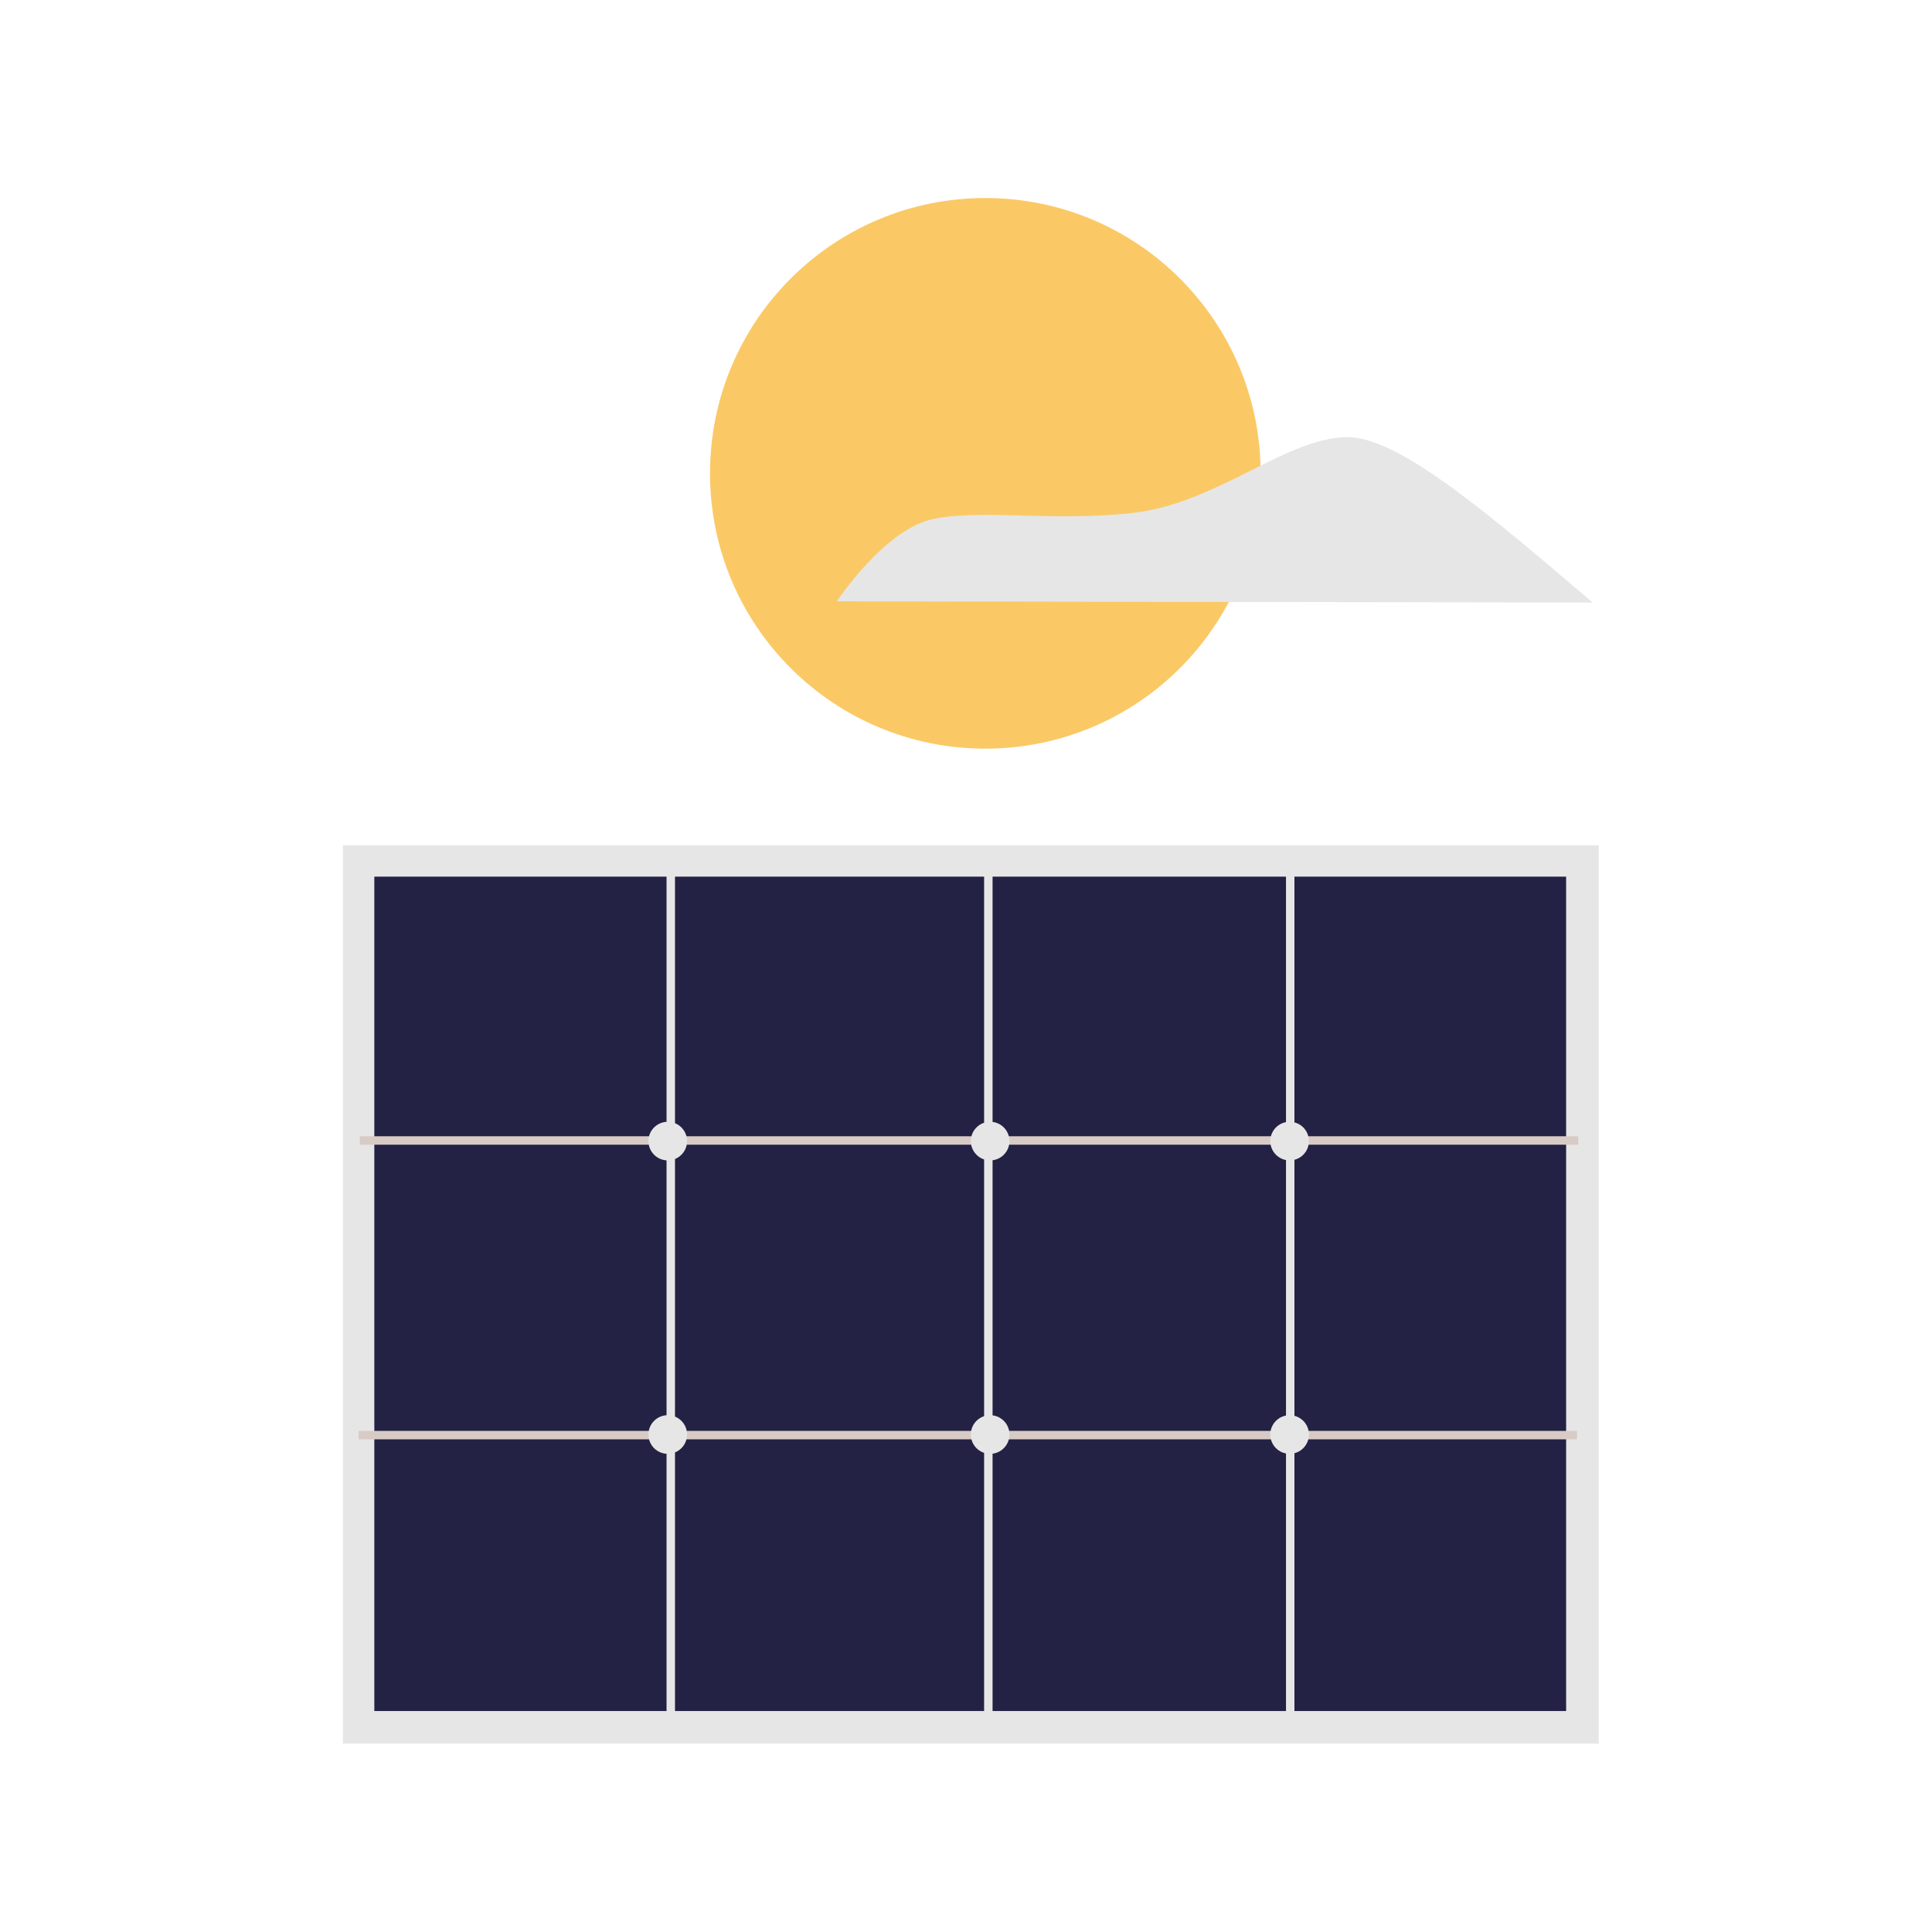
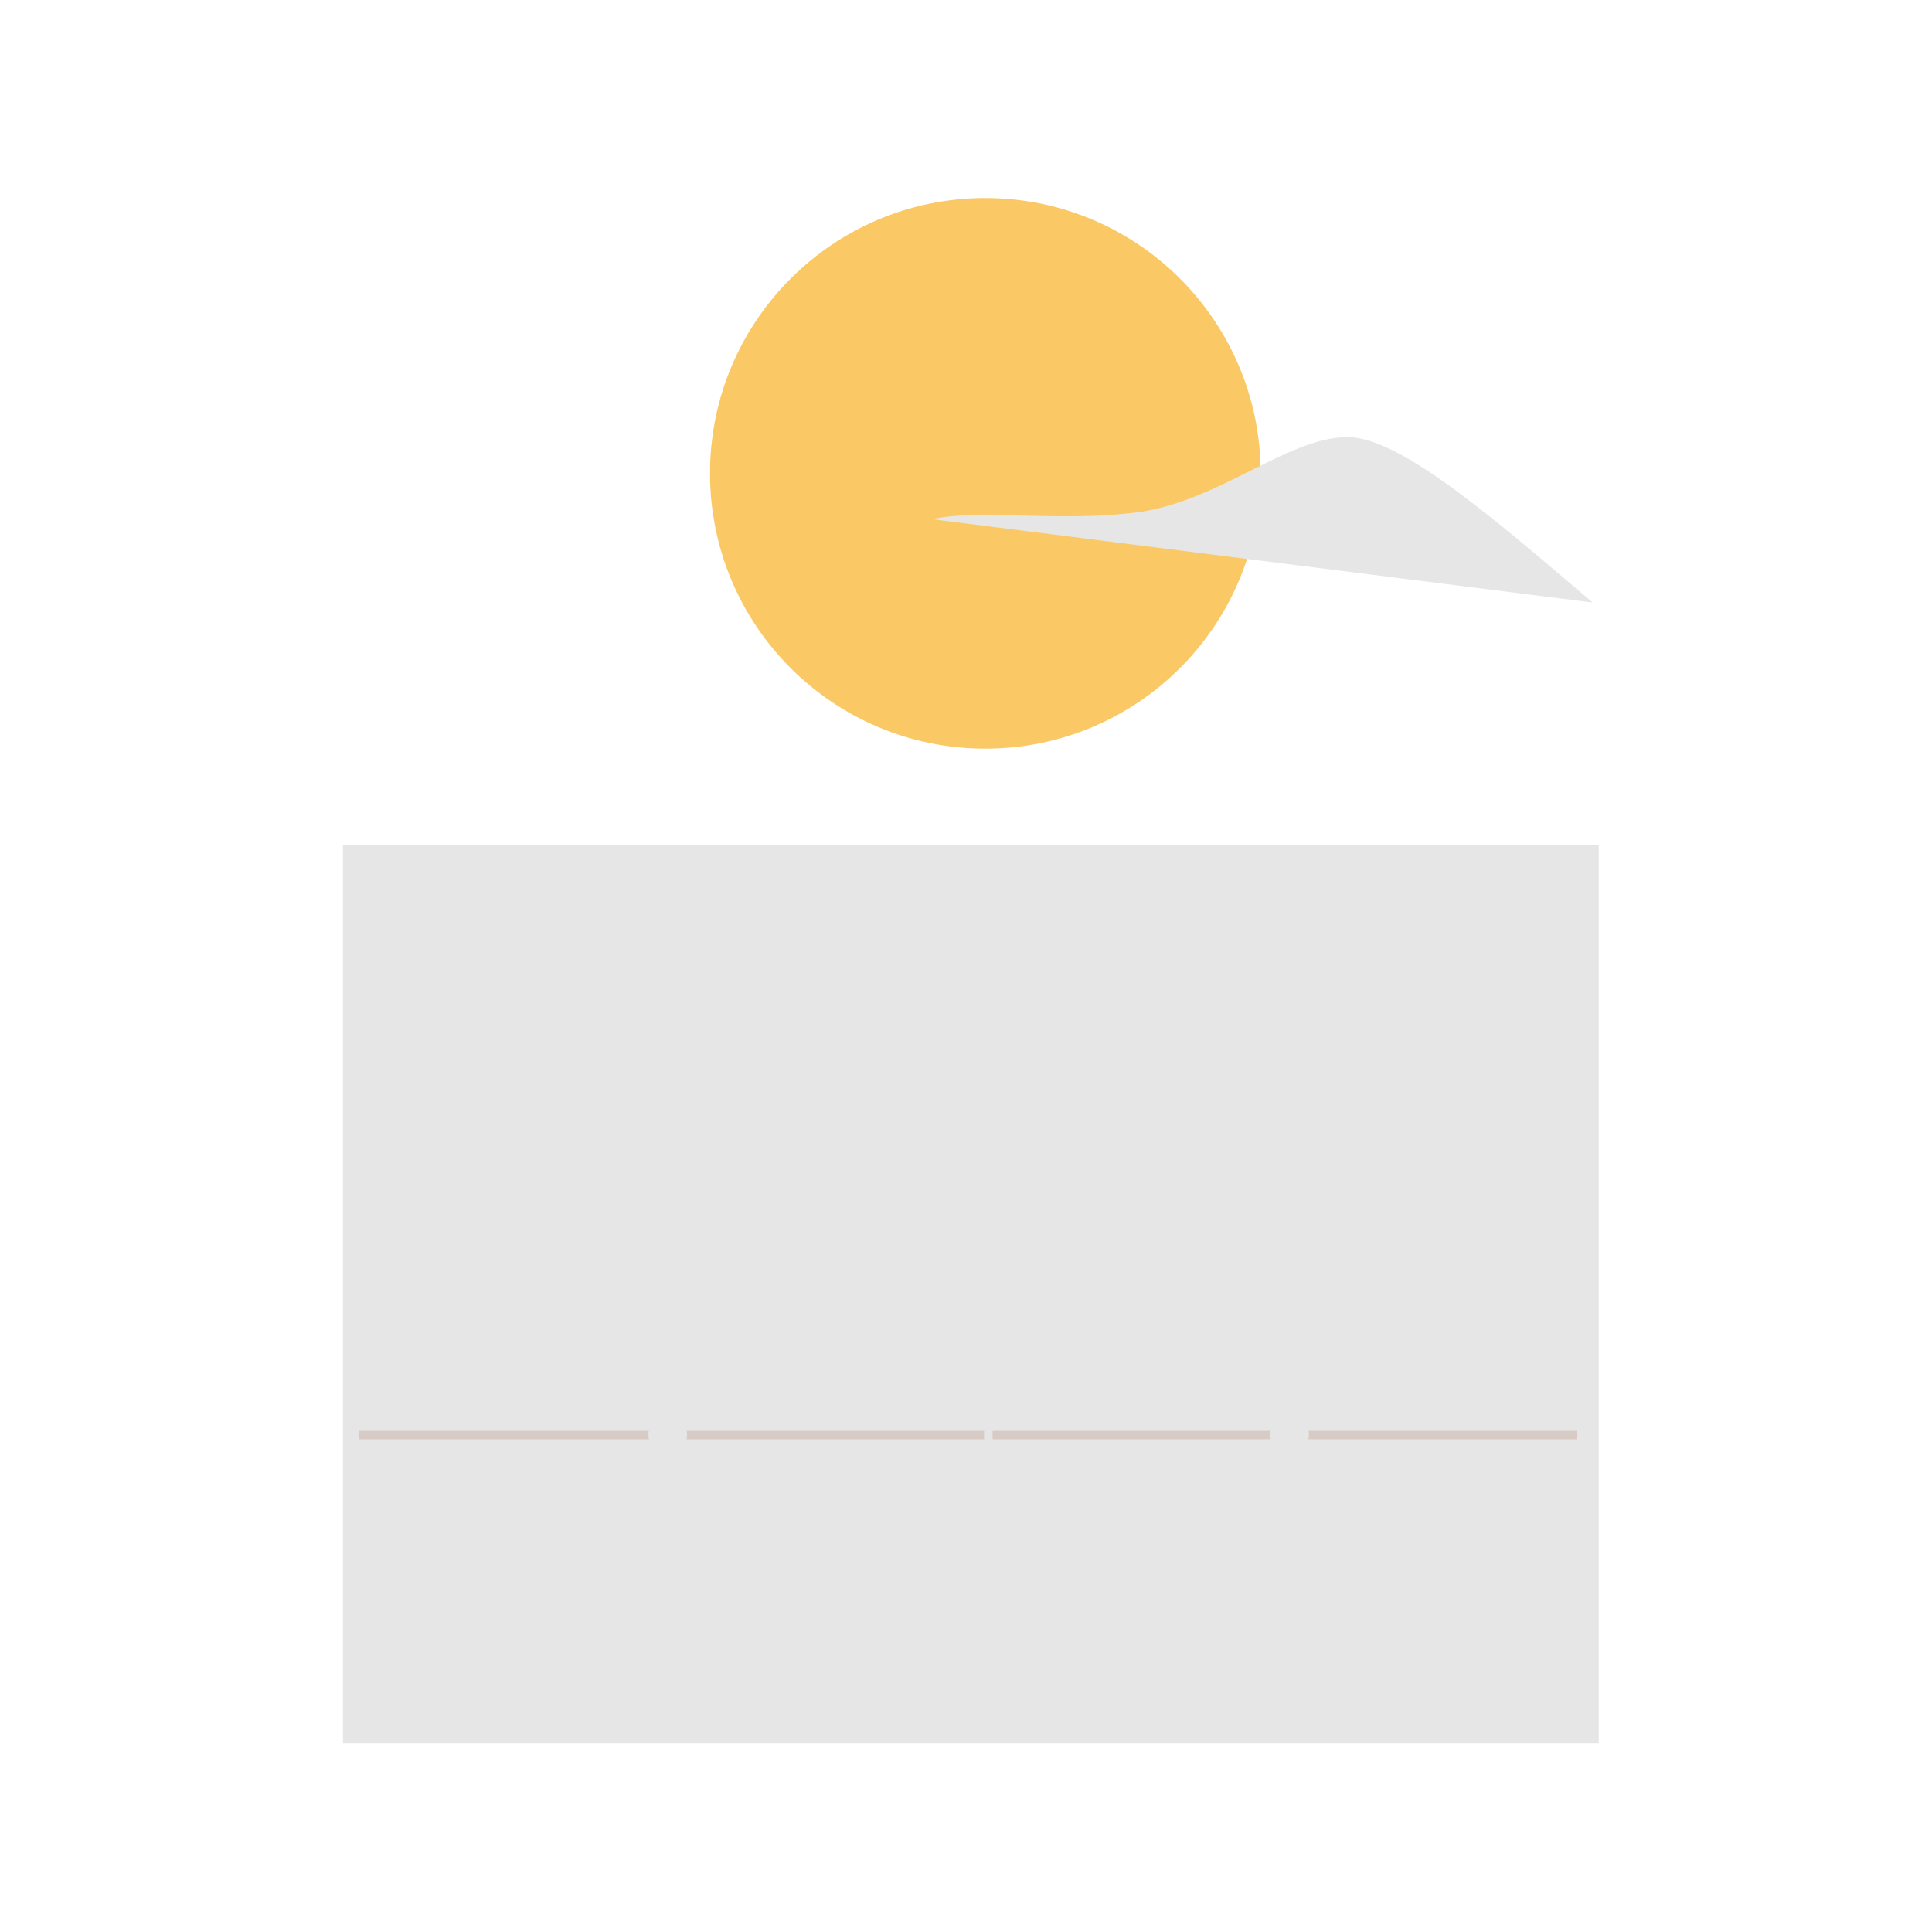
<svg xmlns="http://www.w3.org/2000/svg" version="1.1" id="Ebene_1" x="0px" y="0px" viewBox="0 0 160 160" style="enable-background:new 0 0 160 160;" xml:space="preserve">
  <style type="text/css">
	.st0{fill:none;}
	.st1{fill:#FAC966;}
	.st2{fill:#E6E6E6;}
	.st3{fill:#232144;}
	.st4{fill:#D8CBC5;}
</style>
  <rect x="0.4" y="0.4" class="st0" width="160" height="160" />
  <g>
    <g>
      <path class="st1" d="M58.8,39.2C58.8,51.8,69,62,81.6,62s22.8-10.2,22.8-22.8S94.2,16.4,81.6,16.4S58.8,26.6,58.8,39.2" />
-       <path class="st2" d="M131.9,49.9c-8-6.8-15.9-13.7-20.3-13.7c-4.9,0-10.5,5.2-17.2,6.2c-6.7,0.9-13.2-0.3-17.2,0.6    c-4,0.9-7.9,6.8-7.9,6.8" />
+       <path class="st2" d="M131.9,49.9c-8-6.8-15.9-13.7-20.3-13.7c-4.9,0-10.5,5.2-17.2,6.2c-6.7,0.9-13.2-0.3-17.2,0.6    " />
    </g>
    <g>
      <rect x="28.4" y="70" class="st2" width="104" height="74.4" />
-       <rect x="31" y="72.6" class="st3" width="98.7" height="69.1" />
      <rect x="29.7" y="118.5" class="st4" width="100.9" height="0.7" />
-       <rect x="29.8" y="94.1" class="st4" width="100.9" height="0.7" />
      <rect x="55.2" y="72" class="st2" width="0.7" height="70.6" />
      <rect x="81.5" y="72" class="st2" width="0.7" height="70.6" />
      <rect x="106.5" y="72" class="st2" width="0.7" height="70.6" />
      <circle class="st2" cx="55.3" cy="118.8" r="1.6" />
      <circle class="st2" cx="55.3" cy="94.5" r="1.6" />
-       <circle class="st2" cx="82" cy="118.8" r="1.6" />
-       <circle class="st2" cx="82" cy="94.5" r="1.6" />
      <circle class="st2" cx="106.8" cy="118.8" r="1.6" />
      <circle class="st2" cx="106.8" cy="94.5" r="1.6" />
    </g>
  </g>
</svg>